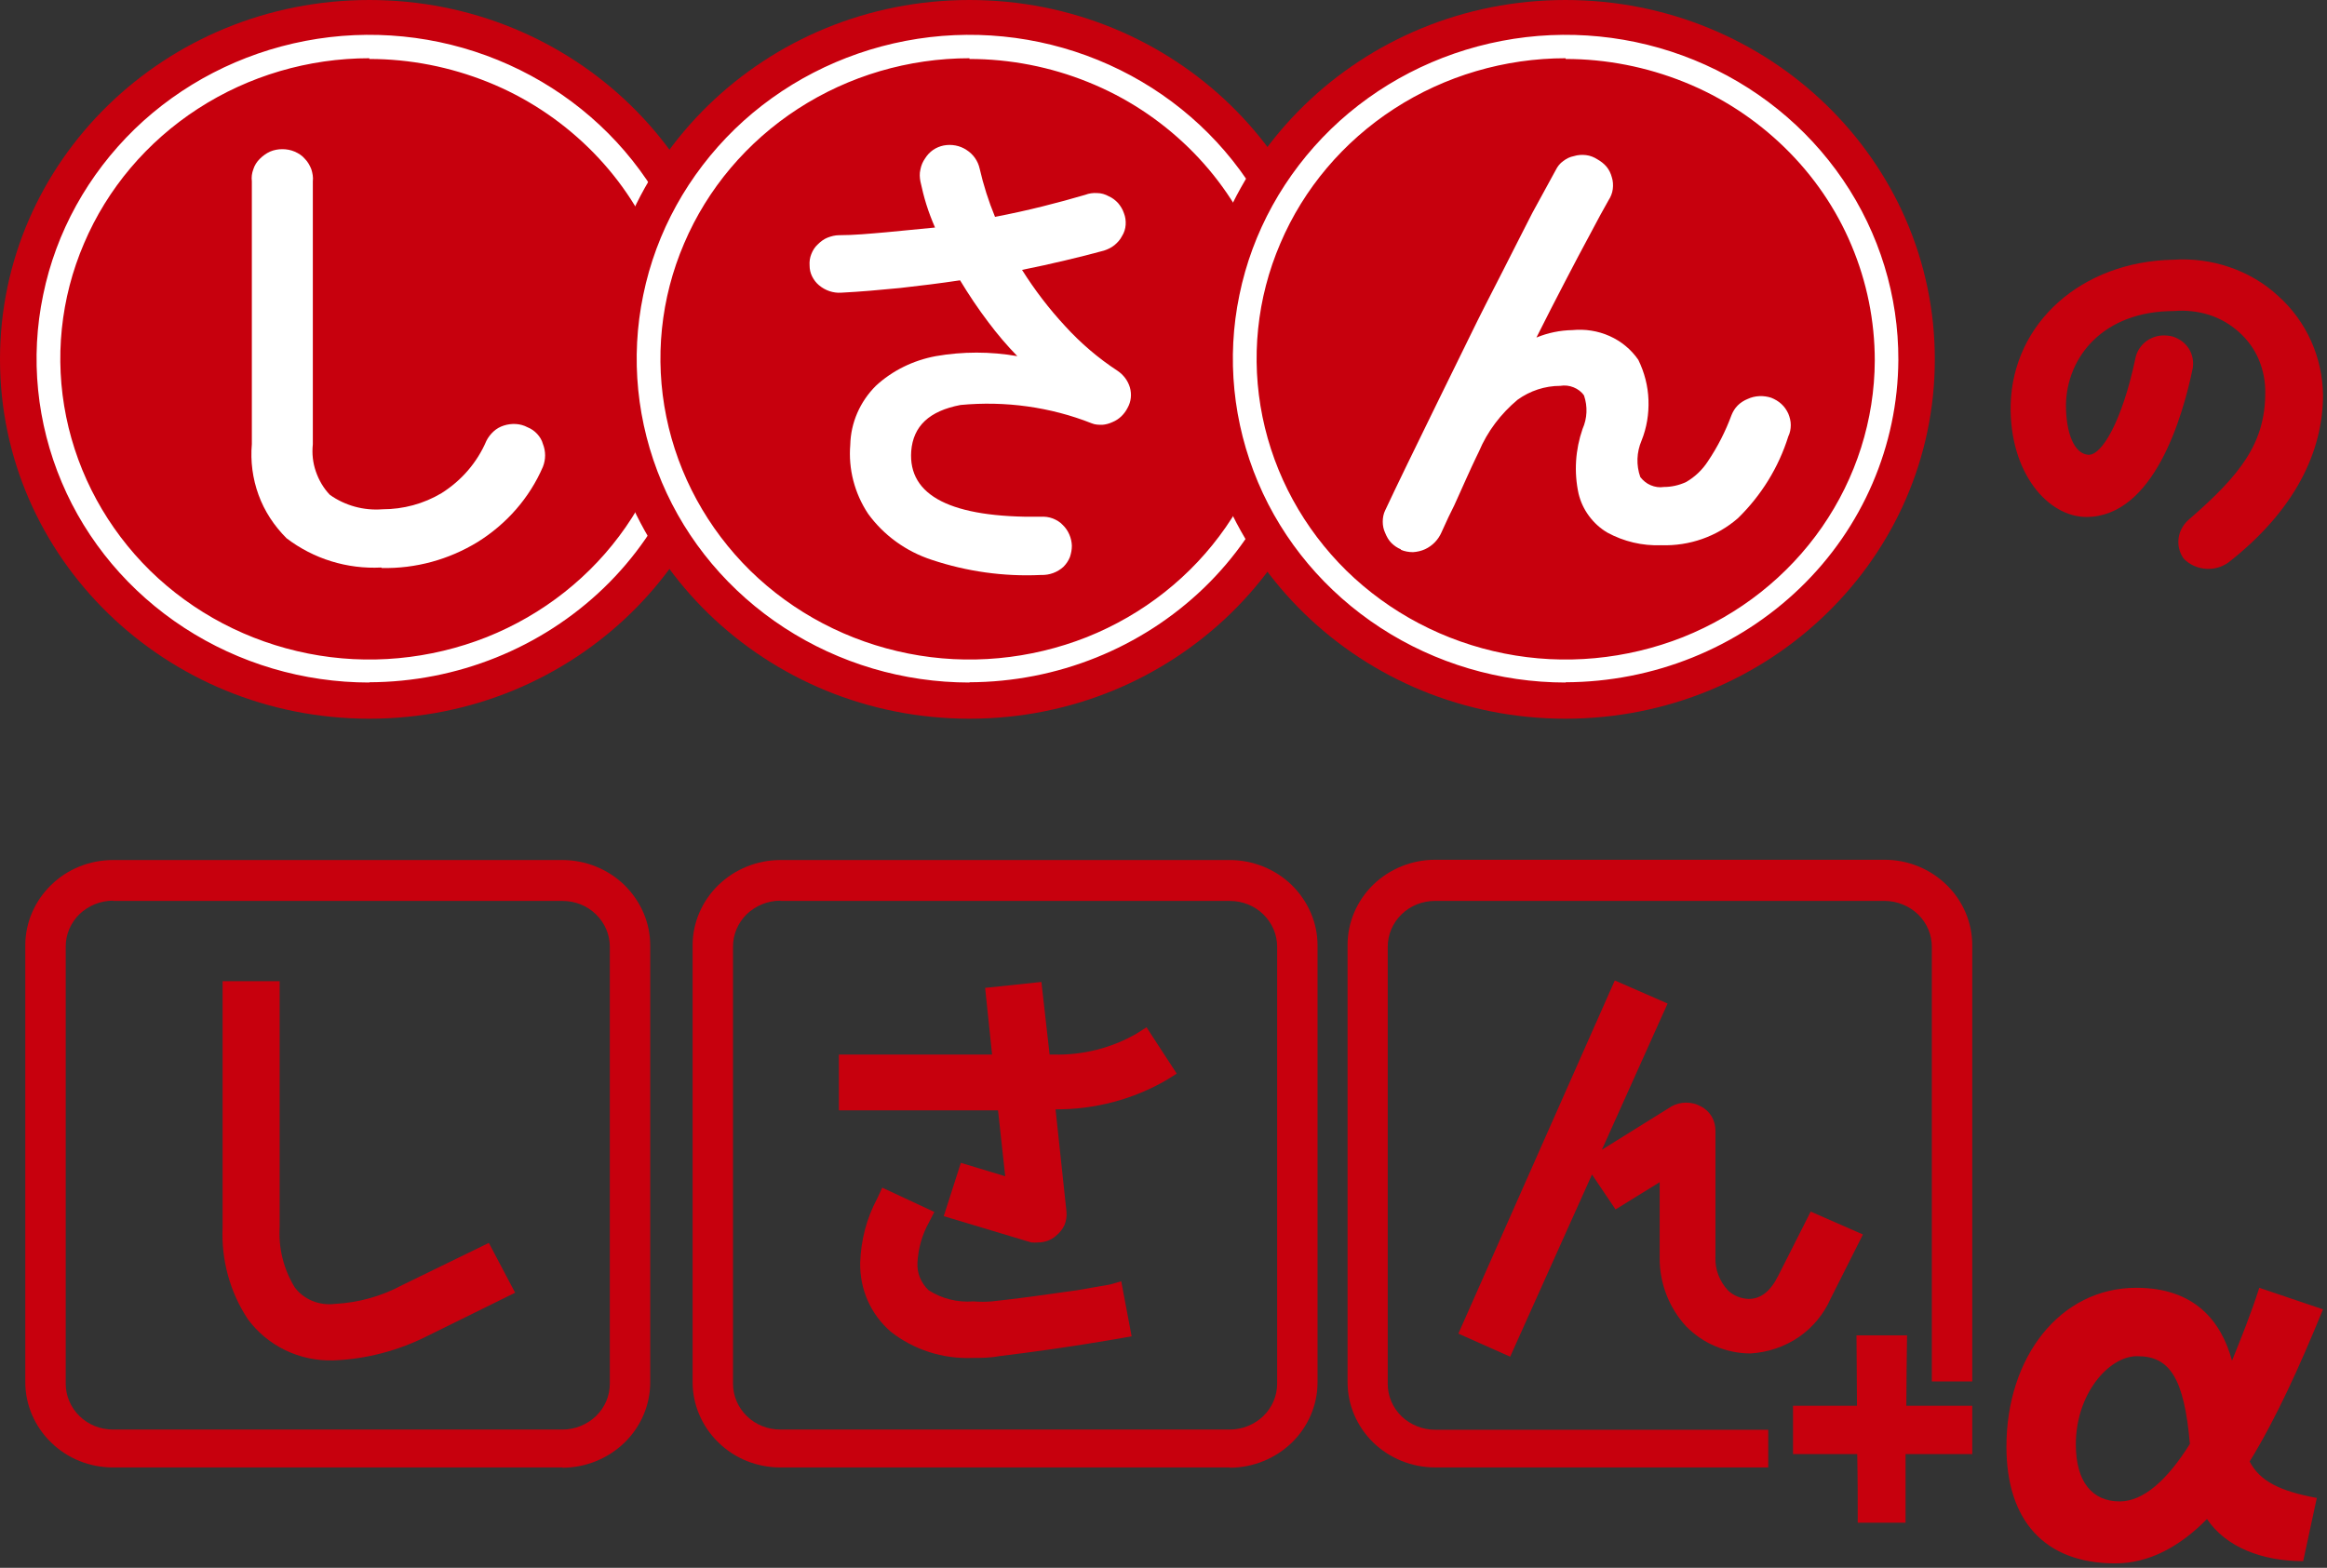
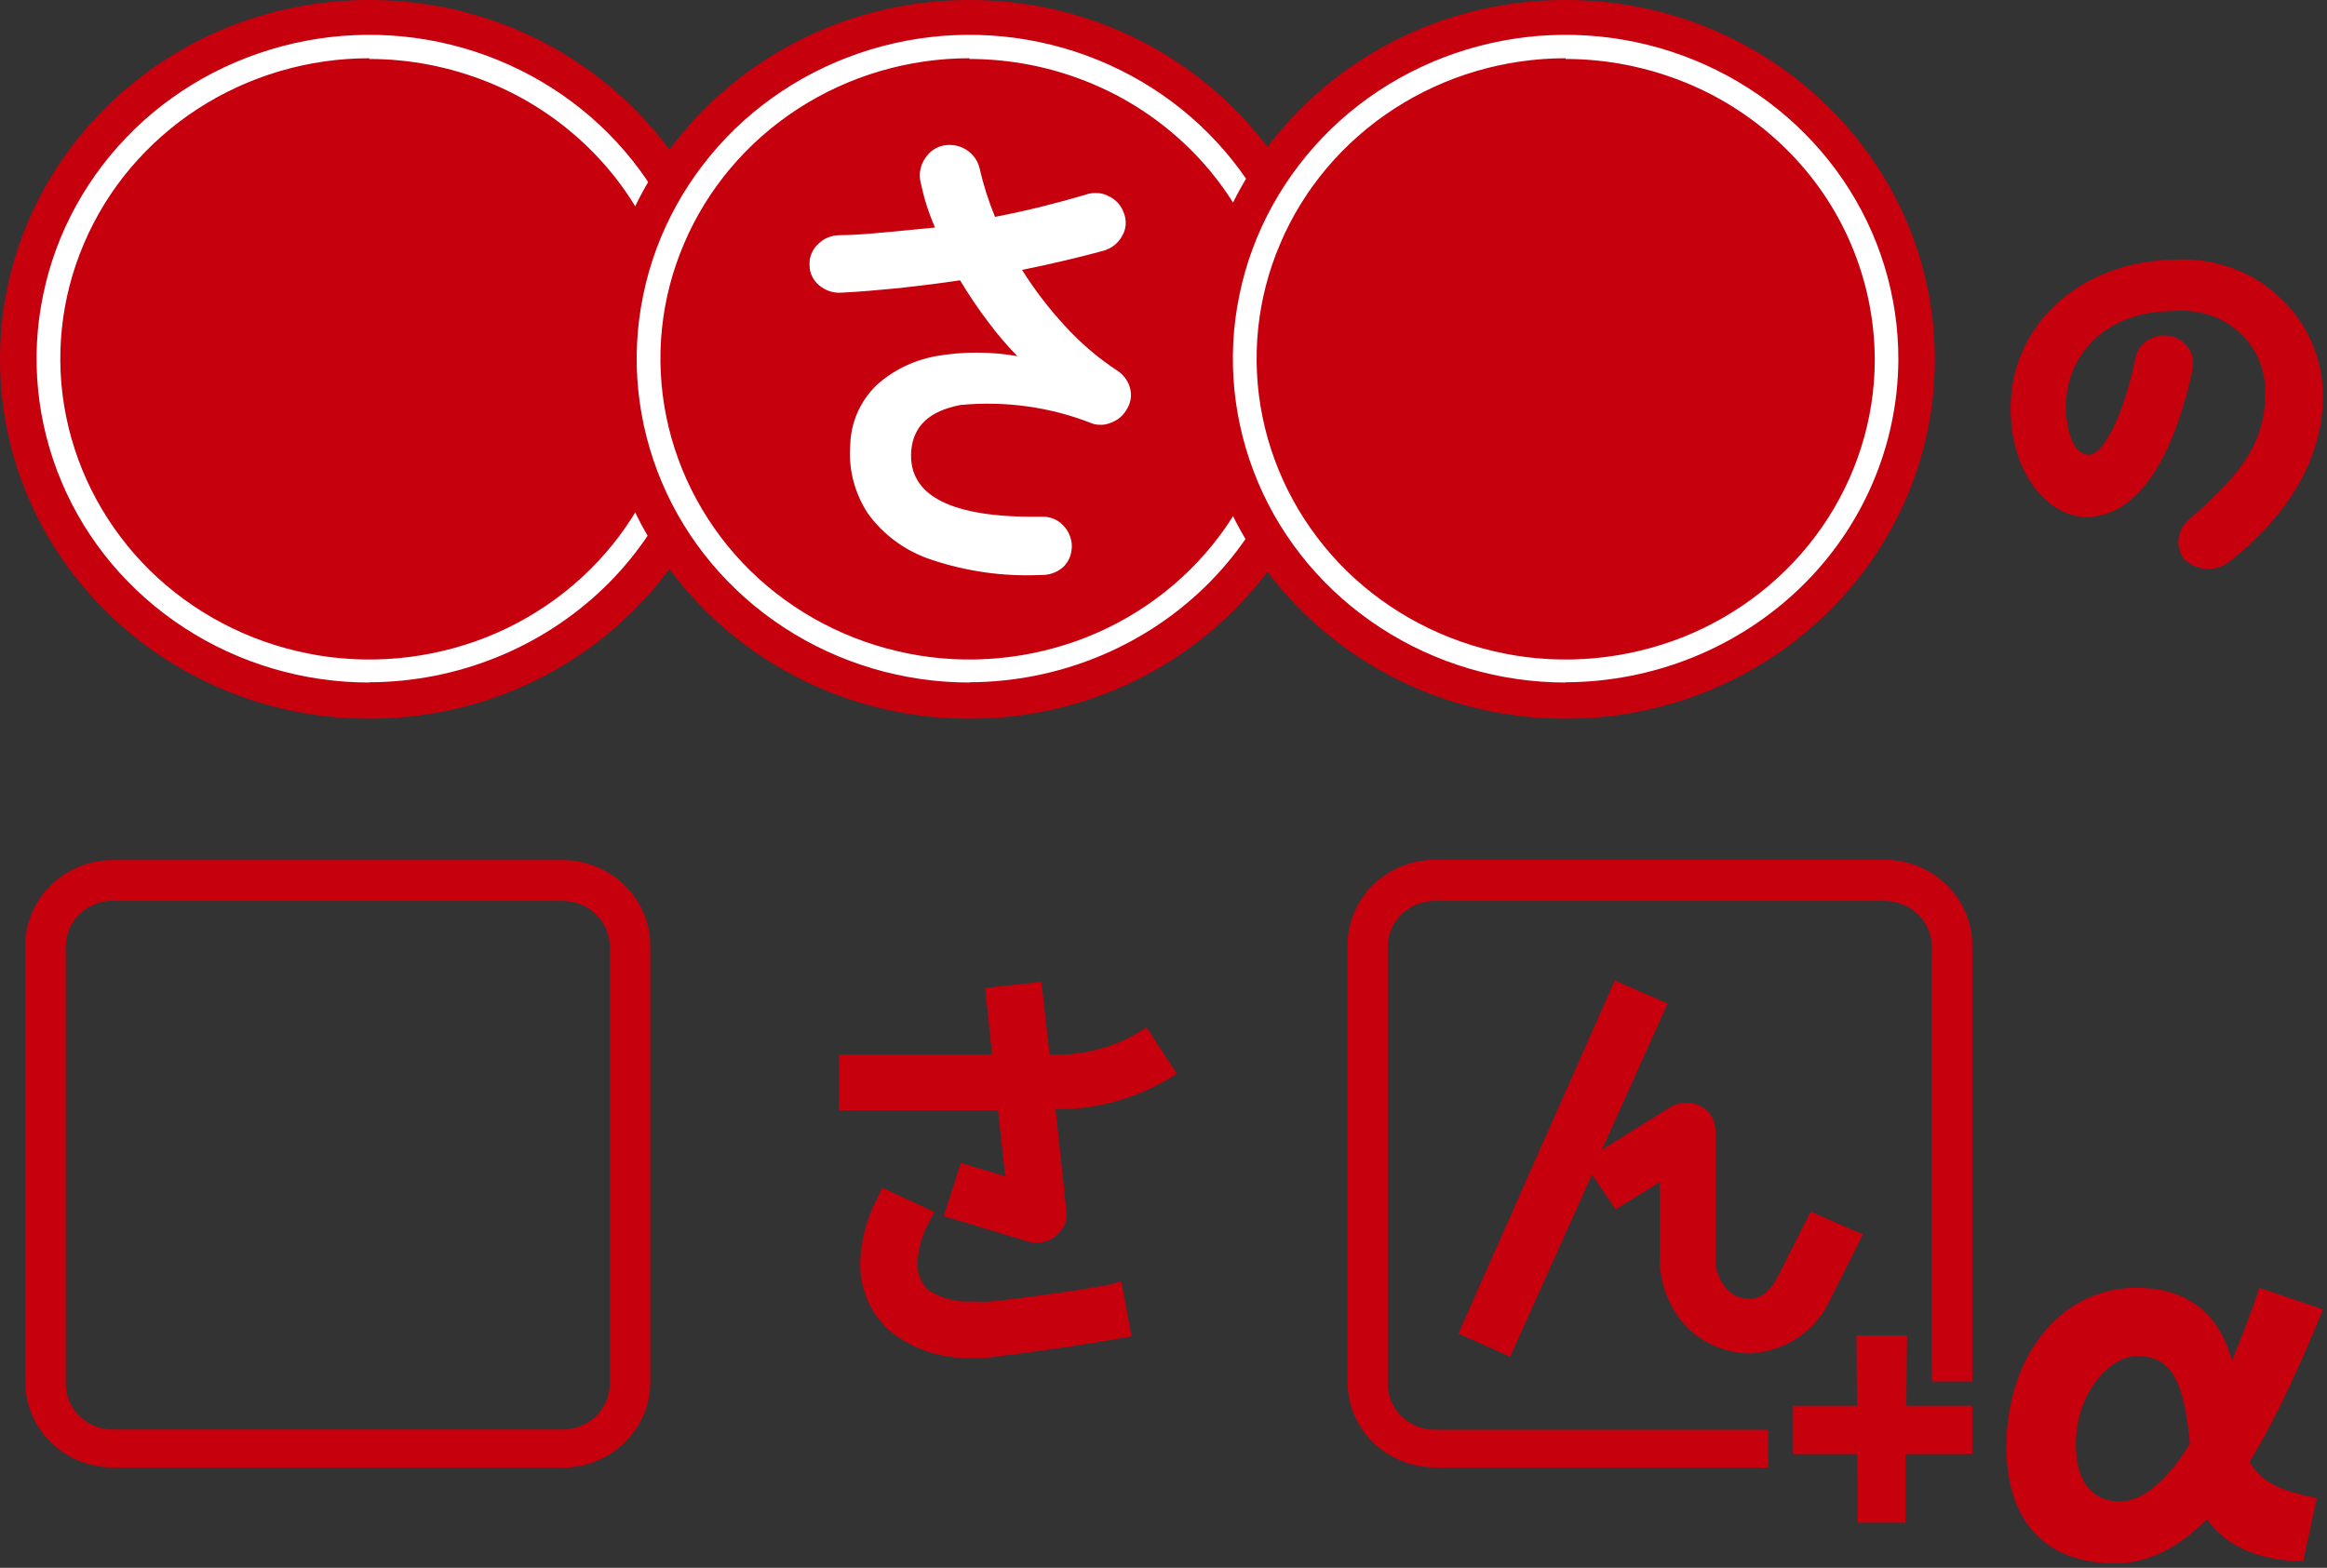
<svg xmlns="http://www.w3.org/2000/svg" width="92" height="62" viewBox="0 0 92 62" fill="none">
  <rect x="0" y="0" width="92" height="62" fill="#333333" stroke="none" />
  <path d="M14.603 28.422C22.669 28.422 29.206 22.061 29.206 14.211C29.206 6.361 22.679 0 14.603 0C6.527 0 0 6.361 0 14.211C0 22.061 6.537 28.422 14.603 28.422Z" fill="#C7000D" />
-   <path d="M14.603 26.991C11.996 26.991 9.448 26.236 7.282 24.825C5.116 23.414 3.43 21.414 2.441 19.072C1.451 16.73 1.186 14.152 1.706 11.663C2.215 9.173 3.479 6.9 5.322 5.106C7.165 3.322 9.517 2.107 12.075 1.617C14.633 1.127 17.279 1.392 19.68 2.372C22.081 3.352 24.13 4.998 25.57 7.115C27.011 9.232 27.765 11.712 27.756 14.24C27.736 17.621 26.344 20.865 23.875 23.247C21.405 25.628 18.073 26.971 14.593 26.981L14.603 26.991ZM14.603 2.303C12.192 2.303 9.83 2.999 7.821 4.302C5.812 5.606 4.244 7.458 3.323 9.624C2.392 11.79 2.147 14.181 2.617 16.485C3.087 18.788 4.244 20.905 5.939 22.571C7.645 24.237 9.811 25.374 12.182 25.844C14.544 26.315 17.004 26.079 19.239 25.197C21.474 24.305 23.385 22.796 24.737 20.846C26.09 18.895 26.815 16.602 26.825 14.26C26.825 12.692 26.511 11.143 25.903 9.702C25.296 8.252 24.394 6.939 23.257 5.831C22.12 4.724 20.778 3.842 19.288 3.244C17.798 2.646 16.21 2.332 14.603 2.332V2.313V2.303Z" fill="white" />
+   <path d="M14.603 26.991C11.996 26.991 9.448 26.236 7.282 24.825C5.116 23.414 3.43 21.414 2.441 19.072C1.451 16.73 1.186 14.152 1.706 11.663C2.215 9.173 3.479 6.9 5.322 5.106C7.165 3.322 9.517 2.107 12.075 1.617C14.633 1.127 17.279 1.392 19.68 2.372C22.081 3.352 24.13 4.998 25.57 7.115C27.011 9.232 27.765 11.712 27.756 14.24C27.736 17.621 26.344 20.865 23.875 23.247C21.405 25.628 18.073 26.971 14.593 26.981L14.603 26.991ZM14.603 2.303C12.192 2.303 9.83 2.999 7.821 4.302C5.812 5.606 4.244 7.458 3.323 9.624C2.392 11.79 2.147 14.181 2.617 16.485C3.087 18.788 4.244 20.905 5.939 22.571C7.645 24.237 9.811 25.374 12.182 25.844C14.544 26.315 17.004 26.079 19.239 25.197C21.474 24.305 23.385 22.796 24.737 20.846C26.09 18.895 26.815 16.602 26.825 14.26C26.825 12.692 26.511 11.143 25.903 9.702C25.296 8.252 24.394 6.939 23.257 5.831C22.12 4.724 20.778 3.842 19.288 3.244C17.798 2.646 16.21 2.332 14.603 2.332V2.303Z" fill="white" />
  <path d="M38.33 28.422C46.395 28.422 52.932 22.061 52.932 14.211C52.932 6.361 46.395 0 38.33 0C30.264 0 23.727 6.361 23.727 14.211C23.727 22.061 30.264 28.422 38.33 28.422Z" fill="#C7000D" />
  <path d="M38.33 26.991C35.723 26.991 33.175 26.236 31.009 24.825C28.843 23.414 27.157 21.414 26.167 19.072C25.177 16.73 24.913 14.152 25.432 11.663C25.942 9.173 27.206 6.9 29.049 5.106C30.891 3.322 33.243 2.107 35.801 1.617C38.359 1.127 41.005 1.392 43.407 2.372C45.808 3.352 47.856 4.998 49.297 7.115C50.737 9.232 51.492 11.712 51.482 14.24C51.463 17.621 50.071 20.865 47.601 23.247C45.131 25.628 41.799 26.971 38.32 26.981L38.33 26.991ZM38.33 2.303C35.919 2.303 33.557 2.999 31.548 4.302C29.539 5.606 27.971 7.458 27.049 9.624C26.118 11.79 25.873 14.181 26.344 16.485C26.814 18.788 27.971 20.905 29.666 22.571C31.371 24.237 33.537 25.374 35.909 25.844C38.271 26.315 40.731 26.079 42.965 25.197C45.2 24.305 47.111 22.796 48.464 20.846C49.816 18.895 50.541 16.602 50.551 14.26C50.551 12.692 50.238 11.143 49.63 9.702C49.022 8.252 48.121 6.939 46.984 5.831C45.847 4.724 44.504 3.842 43.014 3.244C41.535 2.646 39.937 2.332 38.33 2.332V2.313V2.303Z" fill="white" />
  <path d="M61.892 28.422C69.958 28.422 76.495 22.061 76.495 14.211C76.495 6.361 69.958 0 61.892 0C53.826 0 47.289 6.361 47.289 14.211C47.289 22.061 53.826 28.422 61.892 28.422Z" fill="#C7000D" />
  <path d="M61.9 26.991C59.293 26.991 56.745 26.236 54.579 24.825C52.413 23.414 50.727 21.414 49.737 19.072C48.748 16.73 48.483 14.152 49.002 11.663C49.512 9.173 50.776 6.9 52.619 5.106C54.461 3.322 56.814 2.107 59.371 1.617C61.929 1.127 64.576 1.392 66.977 2.372C69.378 3.352 71.426 4.998 72.867 7.115C74.308 9.232 75.062 11.712 75.053 14.24C75.033 17.621 73.641 20.865 71.171 23.247C68.702 25.628 65.37 26.971 61.89 26.981L61.9 26.991ZM61.9 2.303C59.489 2.303 57.127 2.999 55.118 4.302C53.109 5.606 51.541 7.458 50.62 9.624C49.688 11.79 49.444 14.181 49.914 16.485C50.384 18.788 51.541 20.905 53.236 22.571C54.942 24.237 57.108 25.374 59.479 25.844C61.841 26.315 64.301 26.079 66.536 25.197C68.77 24.305 70.681 22.796 72.034 20.846C73.386 18.895 74.112 16.602 74.121 14.26C74.121 12.692 73.808 11.143 73.2 9.702C72.593 8.252 71.691 6.939 70.554 5.831C69.417 4.724 68.075 3.842 66.585 3.244C65.095 2.646 63.507 2.332 61.9 2.332V2.313V2.303Z" fill="white" />
-   <path d="M15.073 22.443C13.72 22.512 12.398 22.1 11.329 21.286C10.839 20.796 10.457 20.218 10.222 19.571C9.986 18.924 9.898 18.238 9.957 17.562V7.173C9.937 7.007 9.957 6.85 10.016 6.693C10.065 6.536 10.153 6.399 10.271 6.282C10.388 6.164 10.525 6.066 10.672 5.997C10.829 5.929 10.996 5.899 11.163 5.899C11.329 5.899 11.496 5.929 11.653 5.997C11.809 6.066 11.947 6.154 12.054 6.282C12.172 6.399 12.25 6.546 12.309 6.693C12.358 6.85 12.388 7.007 12.368 7.173V17.572C12.329 17.935 12.368 18.297 12.486 18.64C12.603 18.983 12.79 19.307 13.044 19.571C13.642 19.993 14.377 20.199 15.122 20.14C15.945 20.14 16.749 19.924 17.455 19.503C18.248 19.003 18.866 18.287 19.229 17.435C19.297 17.298 19.395 17.17 19.513 17.062C19.63 16.954 19.767 16.876 19.924 16.827C20.081 16.778 20.238 16.759 20.395 16.768C20.552 16.778 20.708 16.817 20.855 16.896C21.002 16.954 21.13 17.043 21.238 17.16C21.345 17.278 21.424 17.405 21.463 17.552C21.581 17.846 21.581 18.17 21.463 18.464C20.934 19.689 20.032 20.718 18.886 21.433C17.749 22.129 16.435 22.492 15.093 22.462L15.073 22.443Z" fill="white" />
  <path d="M41.142 22.738C39.682 22.807 38.222 22.601 36.84 22.14C35.821 21.807 34.939 21.17 34.321 20.317C33.782 19.504 33.537 18.543 33.616 17.593C33.635 16.72 33.998 15.887 34.625 15.26C35.282 14.652 36.105 14.251 36.997 14.084C38.065 13.898 39.153 13.898 40.221 14.084C39.81 13.663 39.427 13.212 39.075 12.741C38.673 12.212 38.3 11.653 37.957 11.085C37.173 11.203 36.379 11.301 35.586 11.389C34.792 11.467 34.017 11.536 33.253 11.575C32.939 11.595 32.626 11.487 32.381 11.281C32.263 11.183 32.175 11.065 32.106 10.928C32.038 10.791 32.008 10.644 32.008 10.497C31.998 10.34 32.018 10.193 32.077 10.046C32.136 9.899 32.214 9.772 32.332 9.664C32.44 9.556 32.567 9.458 32.714 9.399C32.861 9.341 33.018 9.301 33.175 9.301C33.763 9.301 34.37 9.243 35.047 9.184L36.967 8.998C36.84 8.703 36.722 8.4 36.624 8.086C36.526 7.772 36.458 7.488 36.389 7.175C36.36 7.018 36.35 6.861 36.389 6.704C36.419 6.547 36.477 6.4 36.575 6.263C36.654 6.136 36.762 6.018 36.889 5.93C37.016 5.842 37.163 5.783 37.31 5.753C37.624 5.695 37.947 5.753 38.212 5.93C38.477 6.097 38.663 6.361 38.731 6.665C38.879 7.312 39.084 7.959 39.339 8.576C39.996 8.449 40.623 8.311 41.211 8.164C41.799 8.017 42.377 7.861 42.907 7.704C43.054 7.645 43.22 7.625 43.377 7.635C43.534 7.635 43.7 7.684 43.838 7.763C43.975 7.821 44.102 7.919 44.21 8.037C44.308 8.155 44.386 8.282 44.435 8.429C44.494 8.576 44.514 8.733 44.504 8.89C44.494 9.047 44.445 9.203 44.357 9.341C44.288 9.478 44.181 9.595 44.063 9.693C43.945 9.791 43.798 9.86 43.651 9.909C43.152 10.046 42.642 10.174 42.103 10.301C41.564 10.428 40.995 10.556 40.407 10.673C40.907 11.467 41.476 12.212 42.113 12.898C42.72 13.565 43.416 14.162 44.181 14.662C44.416 14.819 44.592 15.054 44.671 15.319C44.749 15.593 44.72 15.878 44.583 16.123C44.455 16.377 44.249 16.583 43.985 16.691C43.857 16.75 43.72 16.789 43.583 16.799C43.446 16.799 43.299 16.799 43.161 16.74C41.525 16.093 39.741 15.848 37.977 16.015C36.742 16.25 36.105 16.848 36.026 17.838C35.899 19.612 37.614 20.484 41.152 20.435C41.309 20.425 41.466 20.445 41.623 20.503C41.77 20.562 41.907 20.641 42.015 20.758C42.24 20.974 42.367 21.278 42.377 21.581C42.377 21.738 42.348 21.885 42.299 22.032C42.24 22.179 42.152 22.307 42.044 22.415C41.809 22.63 41.495 22.748 41.162 22.738H41.142Z" fill="white" />
-   <path d="M55.393 21.727C55.246 21.669 55.119 21.58 55.011 21.473C54.903 21.365 54.825 21.227 54.766 21.08C54.697 20.933 54.668 20.786 54.668 20.63C54.668 20.473 54.697 20.316 54.766 20.179C54.991 19.699 55.276 19.101 55.638 18.356L56.795 15.984L58.088 13.348C58.529 12.436 58.971 11.584 59.402 10.741C59.833 9.898 60.215 9.133 60.578 8.428L61.509 6.723C61.577 6.585 61.675 6.458 61.803 6.37C61.93 6.272 62.068 6.203 62.224 6.174C62.381 6.125 62.548 6.115 62.705 6.134C62.871 6.154 63.018 6.213 63.155 6.301C63.292 6.379 63.42 6.477 63.518 6.595C63.616 6.713 63.685 6.86 63.724 7.007C63.773 7.154 63.783 7.32 63.763 7.477C63.743 7.634 63.685 7.781 63.596 7.918C63.41 8.242 63.165 8.692 62.871 9.251C62.567 9.81 62.234 10.447 61.871 11.143C61.509 11.838 61.127 12.583 60.744 13.348C61.195 13.162 61.675 13.063 62.166 13.054C62.665 13.005 63.175 13.083 63.636 13.289C64.096 13.495 64.488 13.818 64.772 14.23C65.017 14.73 65.155 15.269 65.174 15.818C65.194 16.366 65.106 16.915 64.9 17.425C64.704 17.885 64.684 18.395 64.851 18.866C64.959 19.003 65.096 19.12 65.263 19.189C65.429 19.258 65.606 19.287 65.782 19.258C66.086 19.258 66.389 19.189 66.664 19.061C67.017 18.856 67.311 18.572 67.526 18.238C67.909 17.67 68.222 17.052 68.457 16.415C68.516 16.268 68.595 16.141 68.703 16.033C68.81 15.925 68.948 15.837 69.094 15.778C69.388 15.641 69.722 15.631 70.026 15.729C70.173 15.788 70.31 15.867 70.427 15.974C70.545 16.082 70.633 16.209 70.702 16.357C70.761 16.503 70.8 16.651 70.8 16.807C70.8 16.964 70.77 17.121 70.702 17.258C70.32 18.483 69.634 19.591 68.712 20.492C67.879 21.218 66.791 21.6 65.674 21.561C64.929 21.59 64.194 21.414 63.547 21.061C63.263 20.894 63.018 20.669 62.822 20.404C62.626 20.14 62.489 19.846 62.41 19.522C62.224 18.669 62.283 17.787 62.567 16.964C62.754 16.543 62.773 16.072 62.626 15.641C62.528 15.494 62.381 15.386 62.215 15.318C62.048 15.249 61.862 15.229 61.685 15.259C61.078 15.259 60.49 15.455 59.999 15.808C59.333 16.366 58.804 17.062 58.471 17.856C58.412 17.964 58.324 18.17 58.177 18.474C58.039 18.787 57.883 19.11 57.726 19.473C57.569 19.836 57.412 20.169 57.265 20.453C57.128 20.747 57.04 20.943 56.991 21.051C56.863 21.345 56.638 21.58 56.344 21.718C56.197 21.786 56.03 21.825 55.864 21.835C55.697 21.835 55.53 21.806 55.374 21.737L55.393 21.727Z" fill="white" />
  <path d="M89.559 15.544C89.568 15.093 89.48 14.642 89.304 14.221C89.127 13.799 88.853 13.427 88.51 13.123C88.167 12.819 87.765 12.584 87.324 12.447C86.883 12.31 86.413 12.261 85.952 12.3C83.149 12.3 81.708 14.123 81.679 16.014C81.679 17.122 82.002 17.935 82.551 17.984C83.09 18.043 83.904 16.642 84.423 14.181C84.472 13.907 84.629 13.662 84.864 13.486C85.099 13.319 85.383 13.241 85.668 13.27C85.825 13.28 85.972 13.319 86.109 13.397C86.246 13.466 86.364 13.564 86.462 13.682C86.56 13.799 86.628 13.937 86.667 14.084C86.707 14.23 86.716 14.377 86.697 14.534C86.295 16.504 85.148 20.434 82.492 20.444C80.973 20.444 79.444 18.709 79.493 16.014C79.572 12.77 82.296 10.34 85.923 10.271C86.677 10.222 87.432 10.32 88.147 10.565C88.863 10.81 89.519 11.192 90.068 11.702C90.627 12.202 91.068 12.809 91.372 13.486C91.675 14.162 91.832 14.887 91.842 15.622C91.842 17.837 90.754 20.17 88.098 22.247C87.834 22.434 87.51 22.522 87.187 22.492C86.863 22.463 86.56 22.326 86.334 22.091C86.158 21.846 86.089 21.542 86.138 21.248C86.187 20.954 86.354 20.689 86.589 20.503C88.559 18.788 89.559 17.533 89.559 15.534V15.544Z" fill="#C7000D" />
-   <path d="M19.327 49.152L15.907 50.818C15.093 51.259 14.182 51.514 13.251 51.563C12.947 51.602 12.633 51.563 12.349 51.446C12.065 51.328 11.82 51.142 11.644 50.897C11.212 50.181 11.007 49.358 11.056 48.535V38.803H8.801V48.535C8.743 49.819 9.086 51.093 9.801 52.171C10.183 52.69 10.693 53.112 11.281 53.396C11.869 53.68 12.526 53.817 13.182 53.798C14.486 53.749 15.77 53.406 16.926 52.818L20.366 51.122L19.327 49.152Z" fill="#C7000D" />
  <path d="M43.878 50.799L42.584 51.024L42.016 51.103C41.261 51.211 40.3 51.348 39.213 51.465C38.977 51.485 38.732 51.485 38.487 51.465C37.86 51.514 37.233 51.358 36.714 51.024C36.566 50.887 36.449 50.711 36.37 50.524C36.292 50.338 36.263 50.132 36.272 49.936C36.302 49.388 36.449 48.839 36.723 48.349L36.939 47.927L34.881 46.967L34.685 47.388C34.263 48.172 34.038 49.044 34.008 49.936C33.999 50.446 34.097 50.956 34.303 51.426C34.508 51.897 34.822 52.318 35.214 52.661C36.125 53.376 37.272 53.749 38.448 53.7C38.762 53.7 39.134 53.7 39.497 53.631C42.241 53.298 44.27 52.926 44.289 52.926L44.74 52.847L44.329 50.671L43.878 50.799Z" fill="#C7000D" />
  <path d="M45.329 40.626L44.927 40.88C43.937 41.449 42.8 41.733 41.653 41.704H41.497L41.173 38.832L38.948 39.067L39.223 41.704H33.166V43.909H39.458L39.742 46.516L37.988 45.986L37.312 48.094L40.771 49.133C40.859 49.142 40.948 49.142 41.046 49.133C41.301 49.133 41.555 49.044 41.742 48.878C41.889 48.76 42.006 48.613 42.085 48.447C42.153 48.28 42.183 48.094 42.163 47.907L41.732 43.87C43.28 43.879 44.809 43.477 46.132 42.703L46.524 42.458L45.329 40.626Z" fill="#C7000D" />
  <path d="M71.595 47.898L70.301 50.456C69.987 51.083 69.605 51.367 69.135 51.367C68.831 51.358 68.537 51.24 68.321 51.034C68.155 50.858 68.027 50.652 67.939 50.426C67.851 50.201 67.812 49.966 67.822 49.721V44.713C67.822 44.517 67.772 44.321 67.674 44.154C67.576 43.987 67.42 43.84 67.243 43.752C67.067 43.654 66.871 43.605 66.665 43.605C66.459 43.605 66.263 43.654 66.087 43.752L63.333 45.467L65.93 39.685L63.842 38.773L57.658 52.739L59.706 53.651L62.941 46.447L63.872 47.829L65.616 46.751V49.731C65.606 50.73 65.979 51.71 66.665 52.455C66.998 52.788 67.39 53.063 67.822 53.239C68.263 53.425 68.733 53.523 69.203 53.523C69.889 53.484 70.556 53.259 71.115 52.877C71.673 52.494 72.114 51.955 72.379 51.348L73.653 48.819L71.575 47.908L71.595 47.898Z" fill="#C7000D" />
  <path d="M22.238 58.032H4.469C3.548 58.032 2.666 57.679 2.019 57.042C1.372 56.415 1 55.553 1 54.661V37.382C1 36.49 1.372 35.628 2.019 35.001C2.666 34.364 3.548 34.011 4.469 34.011H22.238C23.159 34.011 24.041 34.373 24.688 35.001C25.335 35.638 25.707 36.49 25.707 37.382V54.67C25.707 55.562 25.335 56.425 24.688 57.052C24.041 57.679 23.159 58.042 22.238 58.042V58.032ZM4.469 35.618C3.97 35.618 3.499 35.814 3.146 36.147C2.794 36.49 2.598 36.951 2.598 37.431V54.719C2.598 55.2 2.794 55.66 3.146 56.003C3.499 56.346 3.97 56.533 4.469 56.533H22.238C22.738 56.533 23.208 56.337 23.561 56.003C23.914 55.66 24.11 55.2 24.11 54.719V37.441C24.11 36.961 23.914 36.5 23.561 36.157C23.208 35.814 22.738 35.628 22.238 35.628H4.469V35.618Z" fill="#C7000D" />
-   <path d="M48.621 58.032H30.852C29.931 58.032 29.049 57.679 28.402 57.042C27.755 56.415 27.383 55.553 27.383 54.661V37.382C27.383 36.49 27.755 35.628 28.402 35.001C29.049 34.373 29.931 34.011 30.852 34.011H48.621C49.542 34.011 50.424 34.373 51.071 35.001C51.718 35.638 52.09 36.49 52.09 37.382V54.67C52.09 55.562 51.718 56.425 51.071 57.052C50.424 57.679 49.542 58.042 48.621 58.042V58.032ZM30.852 35.618C30.352 35.618 29.882 35.814 29.529 36.147C29.176 36.49 28.98 36.951 28.98 37.431V54.719C28.98 55.2 29.176 55.66 29.529 56.003C29.882 56.346 30.352 56.533 30.852 56.533H48.621C49.121 56.533 49.591 56.337 49.944 56.003C50.297 55.66 50.493 55.2 50.493 54.719V37.441C50.493 36.961 50.297 36.5 49.944 36.157C49.591 35.814 49.121 35.628 48.621 35.628H30.852V35.618Z" fill="#C7000D" />
  <path d="M69.909 57.502V56.541H56.737C56.237 56.541 55.767 56.346 55.414 56.012C55.061 55.669 54.865 55.209 54.865 54.728V37.44C54.865 36.96 55.061 36.499 55.414 36.156C55.767 35.813 56.237 35.627 56.737 35.627H74.505C75.005 35.627 75.476 35.823 75.829 36.156C76.181 36.499 76.377 36.96 76.377 37.44V54.63H77.975V37.381C77.975 36.489 77.612 35.627 76.956 34.99C76.299 34.353 75.427 34 74.505 34H56.737C55.816 34 54.934 34.363 54.287 34.99C53.64 35.627 53.277 36.48 53.277 37.371V54.66C53.277 55.552 53.64 56.404 54.287 57.041C54.934 57.669 55.816 58.031 56.737 58.031H69.909V57.502Z" fill="#C7000D" />
  <path d="M70.879 57.503H73.427C73.447 58.473 73.447 59.395 73.447 60.218H75.338V57.503H77.975V55.592H75.368C75.368 54.671 75.387 53.73 75.397 52.809H73.398C73.398 53.7 73.417 54.641 73.417 55.592H70.889V57.503H70.879Z" fill="#C7000D" />
  <path d="M91.597 59.238C90.107 58.963 89.342 58.562 88.941 57.797C89.98 56.111 90.92 54.034 91.842 51.779L89.323 50.927C88.99 51.966 88.598 52.936 88.245 53.808C87.814 52.23 86.755 50.927 84.462 50.927C81.443 50.927 79.326 53.671 79.326 57.209C79.326 60.11 80.816 61.825 83.629 61.825C84.962 61.825 86.177 61.168 87.255 60.071C88 61.178 89.421 61.737 91.058 61.737L91.597 59.238ZM83.805 59.375C82.727 59.375 82.07 58.611 82.07 57.121C82.07 55.112 83.374 53.651 84.462 53.632C84.481 53.632 84.491 53.632 84.511 53.632C85.785 53.632 86.353 54.504 86.579 57.101C85.677 58.542 84.736 59.375 83.805 59.375Z" fill="#C7000D" />
</svg>